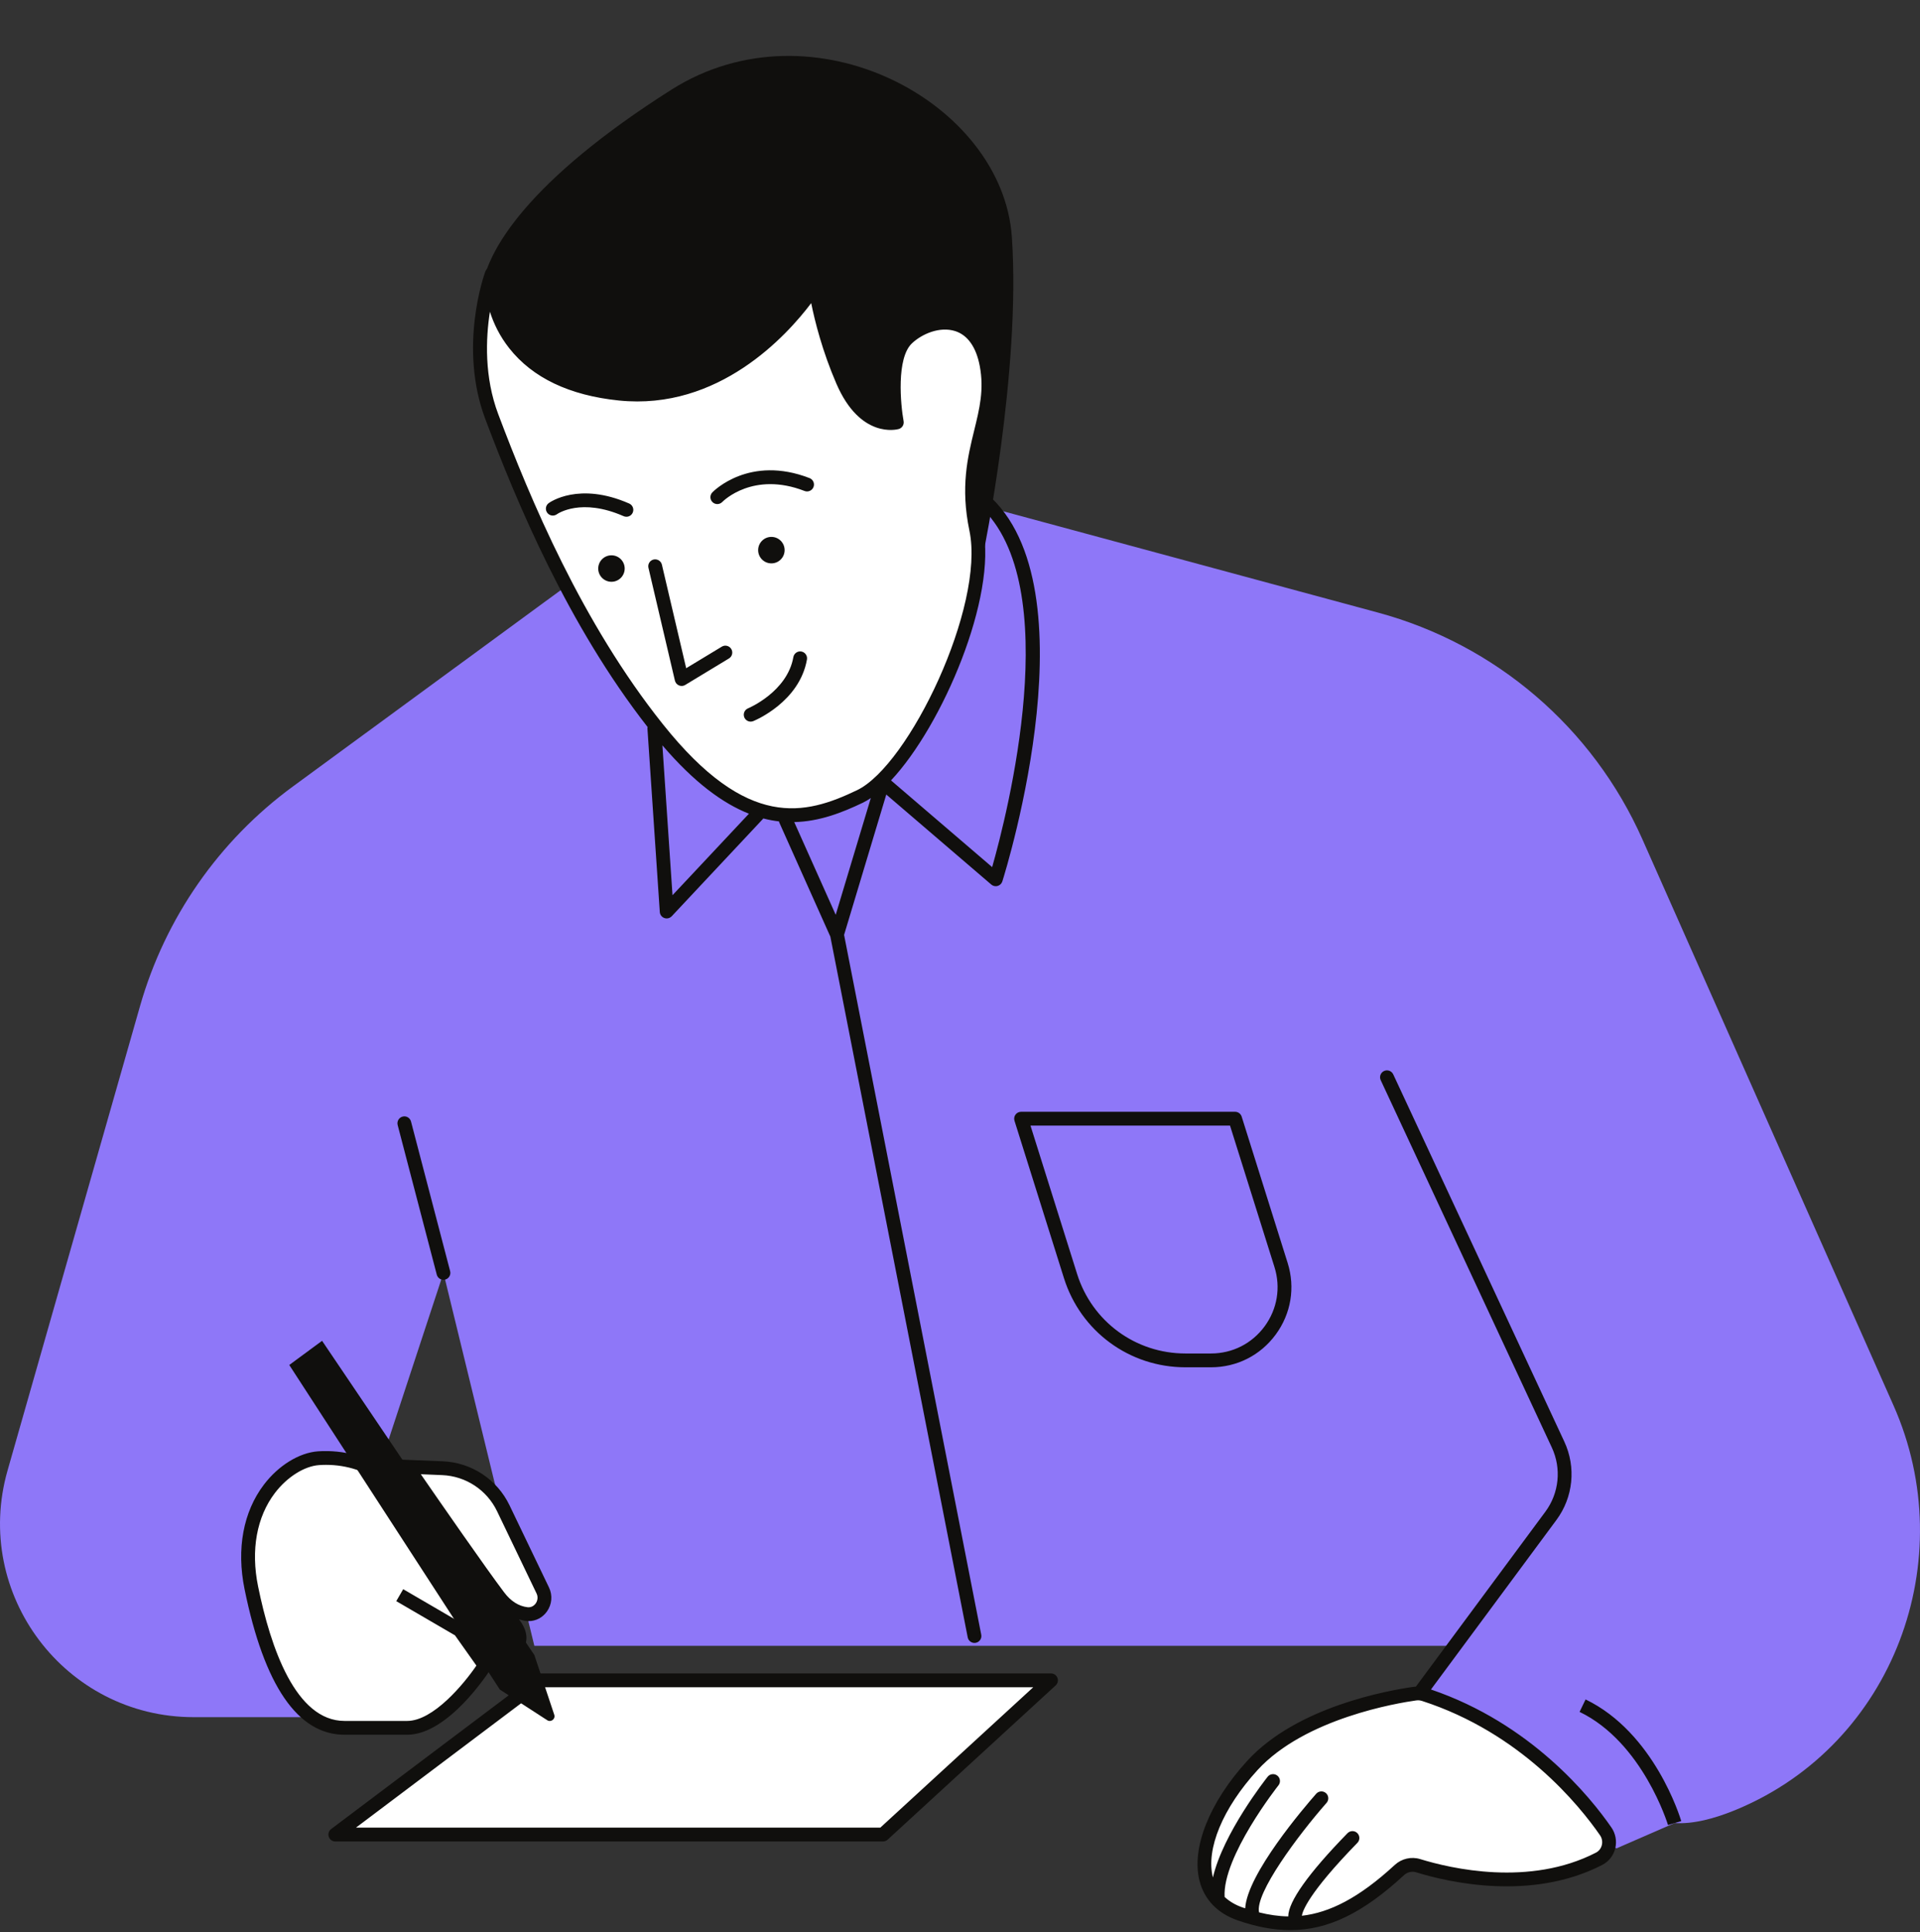
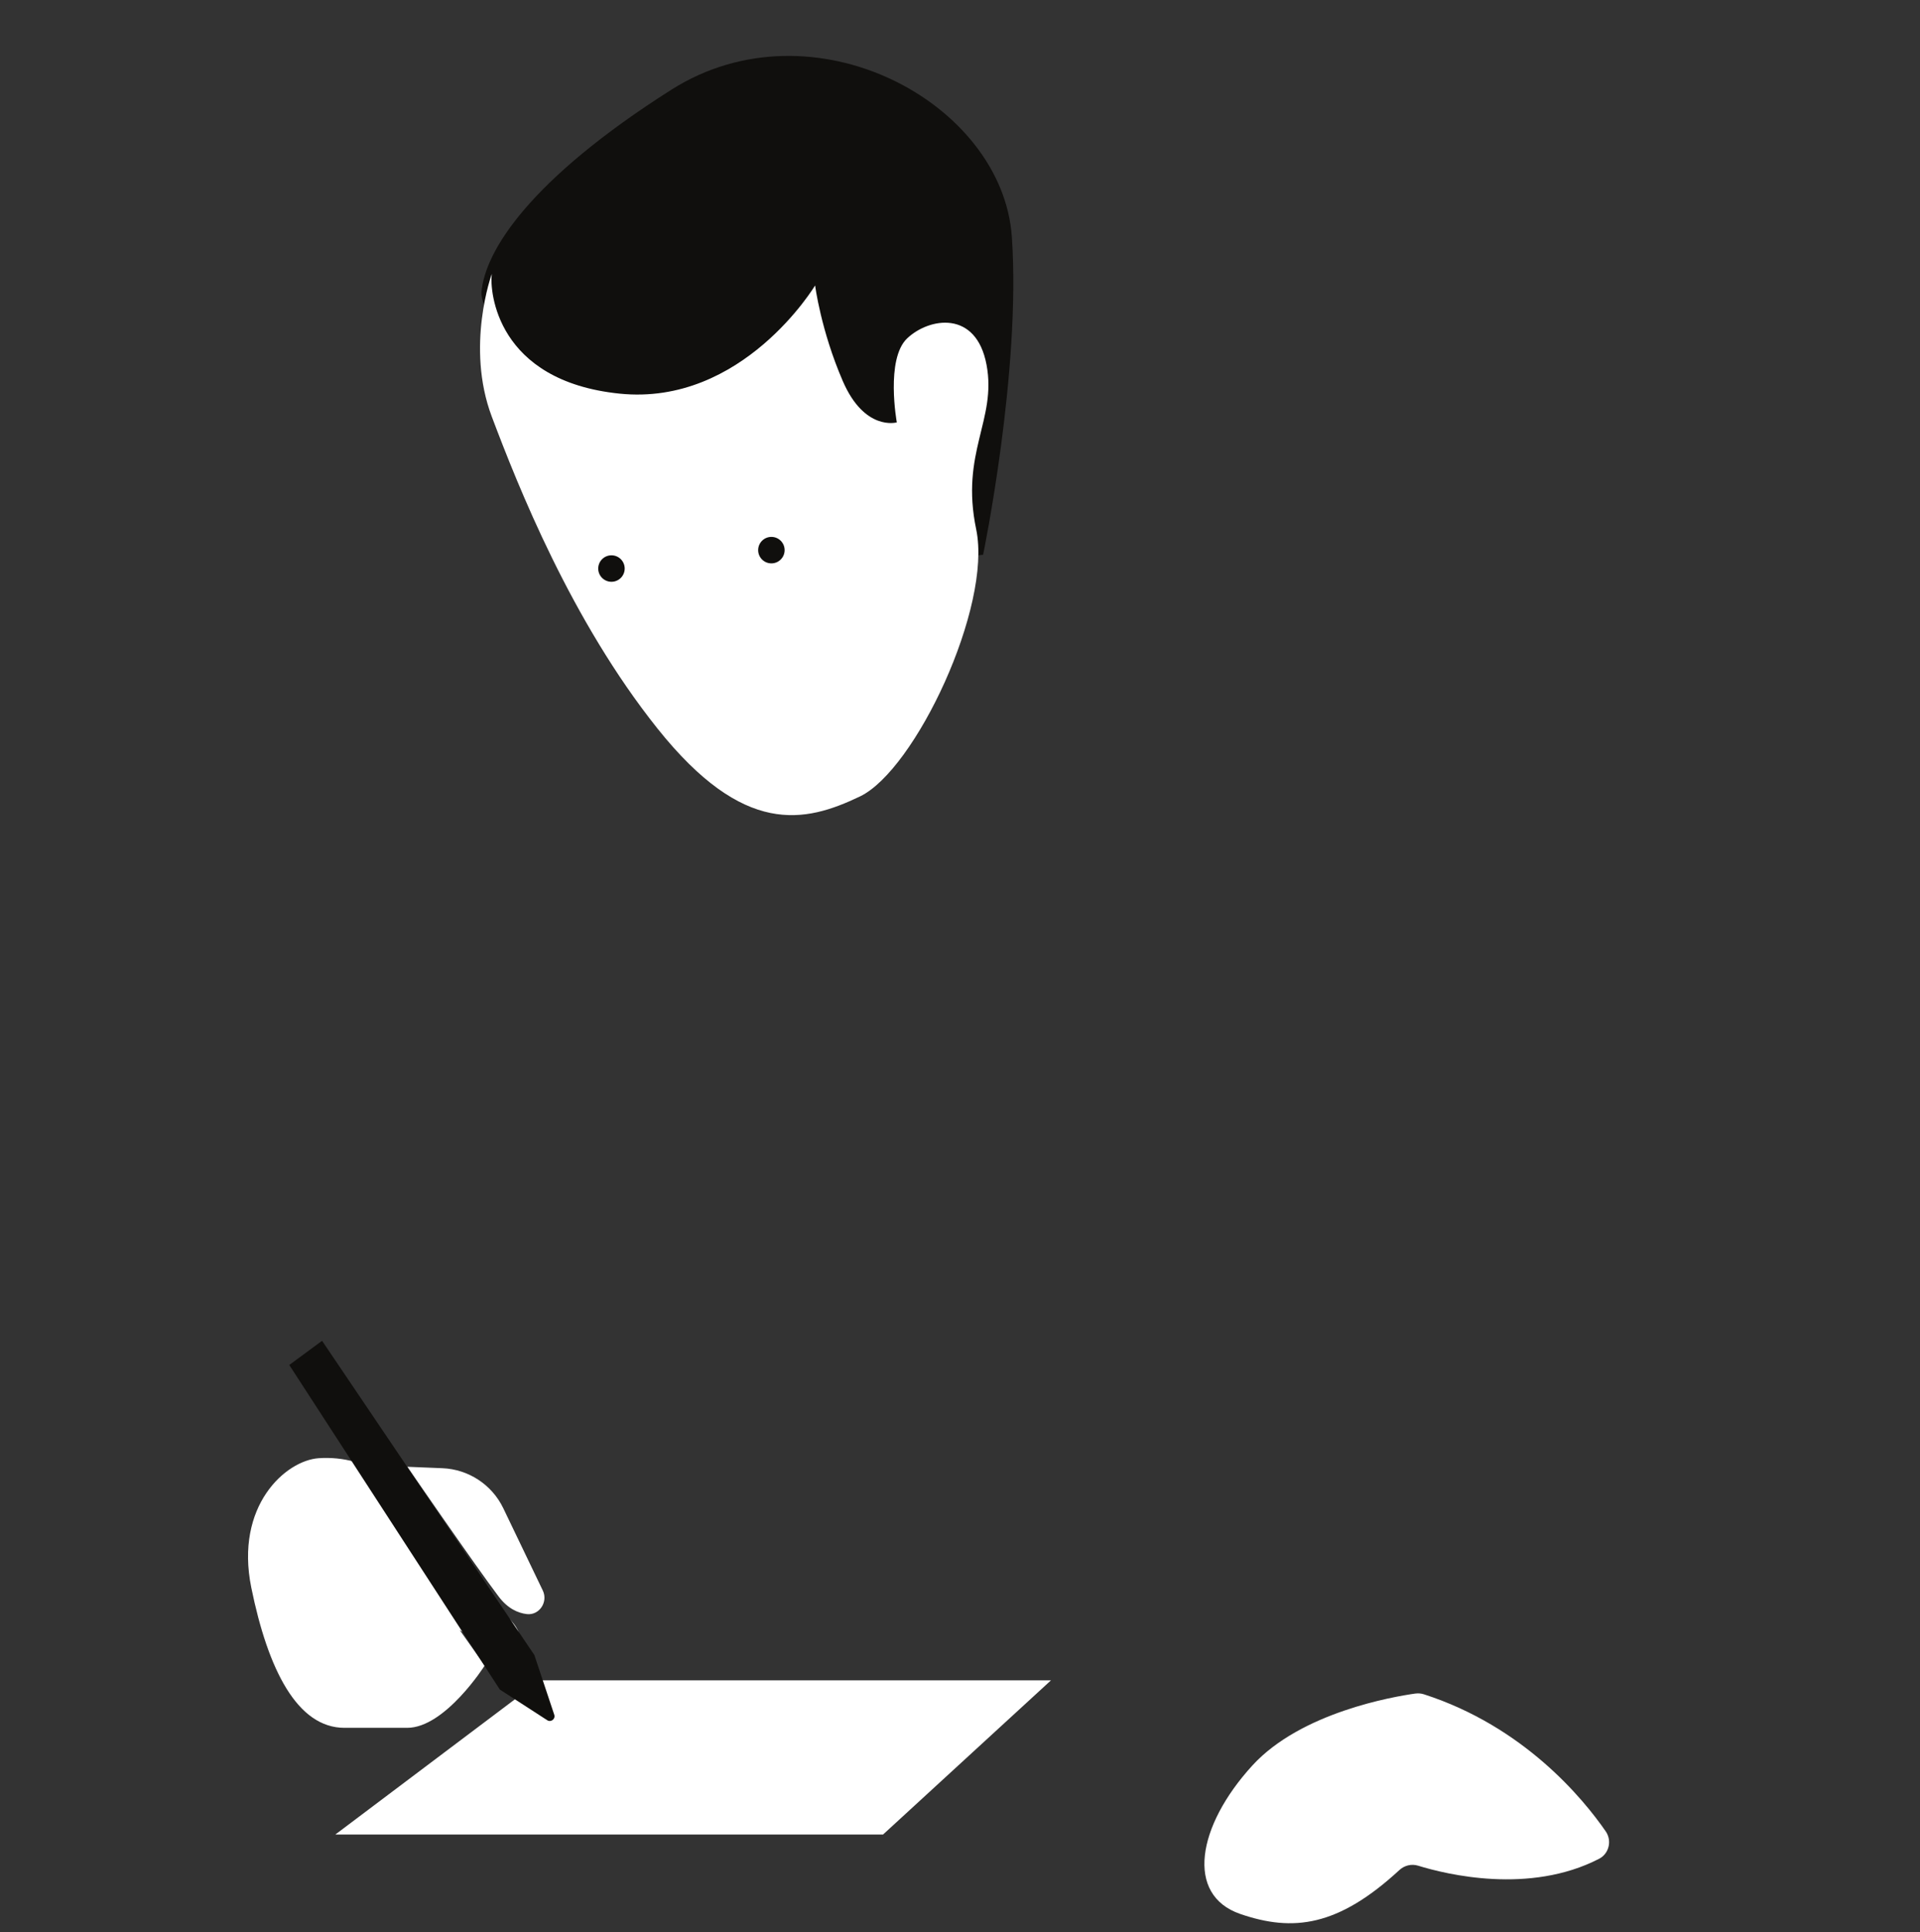
<svg xmlns="http://www.w3.org/2000/svg" fill="#000000" height="431.8" preserveAspectRatio="xMidYMid meet" version="1" viewBox="0.0 -12.5 429.2 431.8" width="429.2" zoomAndPan="magnify">
  <rect x="0.0" y="-12.5" width="429.2" height="431.8" fill="#333333" stroke="none" />
  <defs>
    <clipPath id="a">
-       <path d="M 0 94 L 429.199 94 L 429.199 401 L 0 401 Z M 0 94" />
-     </clipPath>
+       </clipPath>
    <clipPath id="b">
-       <path d="M 53 47 L 376 47 L 376 418.859 L 53 418.859 Z M 53 47" />
-     </clipPath>
+       </clipPath>
  </defs>
  <g>
    <g clip-path="url(#a)" id="change1_1">
-       <path d="M 216.422 99.645 L 308.027 124.402 C 334.363 131.52 356.082 150.137 367.145 175.074 L 423.266 301.574 C 438.605 336.145 423.227 377.238 388.344 391.844 C 383.191 394 378.402 395.195 374.352 394.926 L 361.359 400.582 L 309.02 375.891 L 324.965 355.316 L 119.449 355.316 L 99.133 271.977 L 72.895 351.715 L 72.383 371.262 L 43.281 371.262 C 14.551 371.262 -6.195 343.766 1.688 316.137 L 31.305 212.34 C 36.922 192.645 48.941 175.383 65.461 163.277 L 159.32 94.5 L 216.422 99.645" fill="#8e77f8" />
-     </g>
+       </g>
    <g id="change2_2">
      <path d="M 153.402 104.02 C 123.738 89.918 107.211 57.727 107.621 52.832 C 108.391 43.57 118.422 27.625 150.059 7.562 C 181.699 -12.5 224.137 10.391 226.195 40.484 C 228.254 70.578 219.766 111.477 219.766 111.477 C 219.766 111.477 179.84 116.582 153.402 104.02" fill="#100f0d" />
    </g>
    <g id="change3_1">
      <path d="M 146.973 150.316 C 166.266 174.492 179.898 171.406 192.242 165.492 C 204.59 159.574 221.824 123.051 218.223 105.816 C 214.621 88.586 222.852 81.383 220.535 69.035 C 218.223 56.691 207.676 58.492 202.789 63.121 C 197.902 67.75 200.473 81.898 200.473 81.898 C 200.473 81.898 193.273 83.953 188.387 72.637 C 183.496 61.32 182.211 51.289 182.211 51.289 C 182.211 51.289 166.008 78.297 138.484 75.469 C 110.965 72.637 109.422 52.574 109.934 48.719 C 109.934 48.719 104.02 64.922 109.934 80.609 C 115.852 96.301 127.684 126.137 146.973 150.316 Z M 358.945 396.781 C 353.859 389.43 340.645 373.355 318.32 366.156 C 317.691 365.953 317.027 365.898 316.371 365.988 C 311.582 366.656 290.828 370.172 279.953 382.066 C 267.605 395.57 264.906 411 277.254 415.246 C 289.07 419.309 299.121 418.066 312.824 405.43 C 313.953 404.387 315.539 404 317.012 404.457 C 323.434 406.434 341.918 410.922 357.461 402.914 C 359.699 401.762 360.379 398.855 358.945 396.781 Z M 117.754 348.227 C 120.559 348.559 122.566 345.516 121.34 342.965 L 112.508 324.578 C 109.973 319.305 104.738 315.863 98.895 315.625 L 91.043 315.305 C 91.043 315.305 106.355 337.551 111.484 344.324 C 113.492 346.98 115.75 347.984 117.754 348.227 Z M 91.023 373.648 C 99.527 373.648 108.367 359.707 108.367 359.707 L 102.777 351.816 C 105.039 353.137 107.156 354.375 108.707 355.289 C 114.488 358.688 120.27 353.926 112.109 347.805 C 103.945 341.684 95.785 336.246 95.785 336.246 L 94.137 329.348 C 91.789 319.508 82.414 312.617 71.223 313.391 C 63.902 313.895 52.438 323.965 56.176 342.324 C 59.918 360.688 66.469 373.648 77.012 373.648 C 87.555 373.648 82.523 373.648 91.023 373.648 Z M 120.738 363.031 L 234.941 363.031 L 197.387 397.5 L 74.953 397.5 L 120.738 363.031" fill="#ffffff" />
    </g>
    <g clip-path="url(#b)" id="change2_1">
-       <path d="M 109.516 57.164 C 110.34 59.758 111.688 62.605 113.836 65.324 C 119.051 71.938 127.293 75.867 138.328 77.004 C 160.664 79.305 175.902 62.453 181.336 55.246 C 182.141 59.234 183.812 65.949 186.969 73.25 C 192.332 85.664 200.547 83.48 200.898 83.383 C 201.66 83.164 202.137 82.402 201.992 81.621 C 201.316 77.914 200.34 67.566 203.852 64.238 C 206.078 62.133 210.066 60.383 213.551 61.504 C 216.34 62.41 218.23 65.113 219.02 69.32 C 220.008 74.578 218.973 78.793 217.777 83.672 C 216.32 89.617 214.668 96.352 216.711 106.133 C 220.219 122.922 203.234 158.512 191.574 164.102 C 179.996 169.648 167.109 173.082 148.18 149.352 C 130.043 126.621 118.488 98.922 111.379 80.066 C 108.234 71.727 108.582 63.148 109.516 57.164 Z M 221.789 181.289 L 199.18 161.91 C 210.723 149.602 222.938 120.824 219.73 105.504 C 219.363 103.75 219.156 102.137 219.02 100.59 C 238.367 118.16 225.051 169.836 221.789 181.289 Z M 186.816 191.945 L 177.543 171.223 C 183.156 171.098 188.227 169.129 192.906 166.883 C 193.48 166.609 194.07 166.25 194.664 165.852 Z M 150.332 187.57 L 148.074 154.074 C 155.184 162.383 161.582 167.043 167.418 169.352 Z M 144.766 149.98 C 144.754 150.086 144.719 150.184 144.727 150.293 L 147.492 191.316 C 147.531 191.93 147.934 192.461 148.512 192.664 C 148.684 192.727 148.855 192.758 149.031 192.758 C 149.449 192.758 149.859 192.586 150.156 192.27 L 170.539 170.531 C 170.574 170.496 170.59 170.449 170.617 170.41 C 171.816 170.723 172.988 170.938 174.137 171.07 C 174.156 171.137 174.152 171.203 174.18 171.266 L 185.621 196.828 L 216.324 353.426 C 216.465 354.164 217.113 354.672 217.832 354.672 C 217.934 354.672 218.031 354.664 218.133 354.641 C 218.969 354.48 219.516 353.668 219.348 352.832 L 188.688 196.438 L 198.121 165.066 L 221.59 185.184 C 221.875 185.426 222.23 185.555 222.594 185.555 C 222.738 185.555 222.879 185.535 223.02 185.496 C 223.52 185.352 223.91 184.969 224.066 184.477 C 224.941 181.703 245.191 116.336 219.41 96.871 C 219.238 96.738 219.047 96.652 218.848 96.602 C 218.926 91.984 219.855 88.152 220.773 84.406 C 222 79.398 223.16 74.664 222.055 68.754 C 220.777 61.945 217.242 59.457 214.504 58.57 C 209.809 57.047 204.594 59.281 201.727 62 C 197.281 66.215 198.125 76.34 198.691 80.492 C 196.676 80.352 192.844 79.062 189.801 72.023 C 185.066 61.059 183.754 51.191 183.742 51.094 C 183.656 50.441 183.168 49.914 182.527 49.777 C 181.895 49.656 181.23 49.934 180.887 50.496 C 180.73 50.758 164.836 76.645 138.645 73.93 C 128.469 72.887 120.938 69.348 116.258 63.414 C 111.562 57.461 111.215 50.789 111.465 48.922 C 111.566 48.141 111.066 47.406 110.305 47.219 C 109.535 47.035 108.754 47.449 108.484 48.188 C 108.234 48.871 102.441 65.113 108.488 81.156 C 115.543 99.855 126.941 127.16 144.766 149.98 Z M 358.074 399.859 C 357.891 400.602 357.418 401.199 356.754 401.543 C 341.91 409.191 324.328 405.098 317.465 402.98 C 315.488 402.371 313.312 402.875 311.777 404.297 C 303.719 411.727 297.176 414.945 291.023 415.645 C 291.141 414.738 292.34 410.73 303.438 399.348 C 304.031 398.738 304.02 397.762 303.406 397.164 C 302.805 396.574 301.828 396.582 301.223 397.195 C 292.449 406.191 287.984 412.512 287.977 415.793 C 285.793 415.758 283.637 415.434 281.453 414.891 C 280.473 410.676 290.184 397.641 296.543 390.414 C 297.105 389.777 297.043 388.801 296.406 388.238 C 295.77 387.672 294.789 387.738 294.227 388.375 C 291.508 391.465 278.805 406.301 278.352 413.98 C 278.152 413.914 277.953 413.855 277.754 413.785 C 276.129 413.227 274.816 412.426 273.754 411.445 C 273.223 402.445 285.66 386.66 285.789 386.5 C 286.32 385.828 286.211 384.859 285.543 384.328 C 284.875 383.801 283.906 383.906 283.375 384.574 C 282.898 385.176 273.414 397.219 271.141 407.082 C 271.141 407.078 271.137 407.07 271.133 407.062 C 269.527 400.762 273.344 391.582 281.094 383.105 C 291.715 371.488 312.523 368.086 316.59 367.52 C 316.723 367.5 316.855 367.488 316.988 367.488 C 317.277 367.488 317.566 367.535 317.844 367.625 L 317.848 367.625 C 339.988 374.77 353.074 391.008 357.676 397.664 C 358.117 398.301 358.262 399.102 358.074 399.859 Z M 319.879 365.078 L 347.926 327.195 C 351.684 322.121 352.359 315.418 349.695 309.695 L 311.445 227.602 C 311.082 226.828 310.164 226.5 309.395 226.855 C 308.621 227.215 308.285 228.133 308.648 228.902 L 346.898 311 C 349.086 315.695 348.531 321.195 345.449 325.355 L 316.5 364.453 C 316.387 364.461 316.273 364.445 316.16 364.461 C 310.195 365.293 289.867 368.934 278.812 381.023 C 270.371 390.258 266.281 400.527 268.141 407.824 C 269.223 412.07 272.199 415.141 276.75 416.703 C 280.887 418.125 284.723 418.859 288.422 418.859 C 296.973 418.859 304.785 414.945 313.867 406.562 C 314.605 405.883 315.637 405.648 316.555 405.93 C 323.785 408.164 342.301 412.461 358.168 404.285 C 359.613 403.543 360.672 402.199 361.07 400.605 C 361.473 398.988 361.156 397.273 360.211 395.906 C 355.512 389.105 342.25 372.68 319.879 365.078 Z M 57.688 342.02 C 56.039 333.926 57.375 326.52 61.453 321.164 C 64.16 317.602 68.035 315.156 71.328 314.93 C 71.852 314.895 72.367 314.875 72.879 314.875 C 82.367 314.875 90.539 320.918 92.637 329.707 L 94.426 337.191 L 94.93 337.527 C 95.012 337.582 103.148 343.016 111.184 349.043 C 114.23 351.328 115.004 353.289 114.434 354.145 C 113.891 354.965 111.863 355.352 109.488 353.957 C 103.707 350.555 90.133 342.664 90.133 342.664 L 88.582 345.332 C 88.582 345.332 95.617 349.422 101.711 352.98 L 106.496 359.738 C 103.688 363.855 96.852 372.105 91.023 372.105 L 77.012 372.105 C 66.109 372.105 60.484 355.746 57.688 342.02 Z M 98.832 317.168 C 104.121 317.383 108.824 320.48 111.117 325.246 L 119.949 343.633 C 120.359 344.488 120.113 345.348 119.742 345.863 C 119.535 346.152 118.934 346.801 117.934 346.695 C 115.949 346.457 114.191 345.348 112.715 343.395 C 108.691 338.082 98.238 323.008 94.07 316.969 Z M 91.023 375.191 C 100.27 375.191 109.289 361.133 109.672 360.535 L 110.223 359.66 L 108.164 356.754 C 111.613 358.668 115.379 358.297 117.004 355.855 C 118.008 354.348 118.074 352.023 116.008 349.398 C 116.52 349.547 117.031 349.691 117.57 349.754 C 117.773 349.781 117.977 349.793 118.176 349.793 C 119.789 349.793 121.281 349.023 122.254 347.66 C 123.383 346.082 123.562 344.027 122.73 342.297 L 113.898 323.91 C 111.113 318.113 105.391 314.344 98.961 314.078 L 88.023 313.637 L 89.773 316.176 C 89.914 316.387 103.109 335.551 109.047 343.633 C 103.57 339.66 98.688 336.34 97.145 335.301 L 95.641 328.988 C 93.078 318.254 82.758 311.098 71.117 311.848 C 66.914 312.141 62.266 314.992 58.996 319.293 C 54.375 325.367 52.836 333.656 54.664 342.633 C 59.066 364.238 66.582 375.191 77.012 375.191 Z M 180.387 134.895 C 178.715 144.371 168.809 148.488 168.387 148.66 C 168.199 148.734 168.004 148.773 167.809 148.773 C 167.199 148.773 166.621 148.41 166.379 147.812 C 166.059 147.023 166.438 146.121 167.227 145.801 C 167.312 145.766 175.977 142.133 177.348 134.359 C 177.496 133.52 178.293 132.957 179.137 133.105 C 179.977 133.254 180.535 134.055 180.387 134.895 Z M 144.957 114.402 C 144.762 113.57 145.277 112.738 146.105 112.547 C 146.934 112.359 147.766 112.863 147.961 113.695 L 153.391 136.836 L 161.352 132.02 C 162.078 131.574 163.027 131.812 163.469 132.539 C 163.91 133.27 163.68 134.219 162.949 134.66 L 153.172 140.578 C 152.93 140.723 152.652 140.801 152.375 140.801 C 152.172 140.801 151.969 140.762 151.777 140.68 C 151.32 140.488 150.984 140.09 150.871 139.609 Z M 122.324 102.09 C 121.828 101.406 121.969 100.449 122.648 99.949 C 122.922 99.746 129.414 95.105 140.648 100.031 C 141.43 100.375 141.785 101.285 141.441 102.066 C 141.188 102.645 140.621 102.988 140.027 102.988 C 139.82 102.988 139.609 102.945 139.406 102.859 C 129.91 98.688 124.691 102.281 124.477 102.438 C 123.785 102.926 122.82 102.777 122.324 102.09 Z M 159.273 99.719 C 158.664 99.125 158.648 98.152 159.238 97.543 C 159.57 97.199 167.562 89.152 180.969 94.348 C 181.766 94.656 182.16 95.551 181.852 96.344 C 181.543 97.141 180.641 97.531 179.855 97.227 C 168.414 92.789 161.73 99.406 161.453 99.691 C 161.152 100 160.75 100.156 160.352 100.156 C 159.961 100.156 159.574 100.012 159.273 99.719 Z M 240.777 272.215 L 230.355 239.055 L 274.961 239.055 L 284.895 270.664 C 286.332 275.227 285.531 280.055 282.699 283.914 C 279.867 287.77 275.5 289.984 270.719 289.984 L 264.984 289.984 C 253.844 289.984 244.117 282.844 240.777 272.215 Z M 285.188 285.738 C 288.605 281.078 289.574 275.25 287.84 269.742 L 277.566 237.051 C 277.363 236.406 276.77 235.969 276.094 235.969 L 228.254 235.969 C 227.762 235.969 227.301 236.203 227.008 236.598 C 226.719 236.992 226.633 237.508 226.781 237.977 L 237.836 273.141 C 241.578 285.062 252.488 293.07 264.984 293.07 L 270.719 293.07 C 276.496 293.07 281.77 290.398 285.188 285.738 Z M 88.895 238.934 C 88.68 238.105 89.172 237.262 89.996 237.047 C 90.824 236.82 91.664 237.324 91.879 238.148 L 100.625 271.586 C 100.84 272.41 100.348 273.254 99.523 273.469 C 99.391 273.504 99.258 273.52 99.129 273.52 C 98.445 273.52 97.82 273.062 97.637 272.367 Z M 375.828 394.488 L 372.867 395.367 C 372.816 395.184 367.215 376.895 353.102 370.082 L 354.445 367.301 C 369.801 374.715 375.59 393.684 375.828 394.488 Z M 196.785 395.953 L 79.57 395.953 L 121.254 364.574 L 230.977 364.574 Z M 234.941 361.488 L 120.738 361.488 C 120.402 361.488 120.078 361.598 119.809 361.797 L 74.027 396.266 C 73.496 396.664 73.281 397.359 73.492 397.988 C 73.699 398.617 74.293 399.043 74.953 399.043 L 197.387 399.043 C 197.773 399.043 198.148 398.898 198.43 398.633 L 235.984 364.168 C 236.453 363.734 236.613 363.062 236.379 362.469 C 236.152 361.879 235.578 361.488 234.941 361.488" fill="#100f0d" />
-     </g>
+       </g>
    <g id="change2_3">
      <path d="M 64.664 292.555 L 111.734 365.09 L 122.324 371.941 C 123.16 372.484 124.215 371.668 123.898 370.719 L 119.449 357.371 L 71.996 287.152 Z M 172.438 107.488 C 170.805 107.488 169.48 108.812 169.48 110.449 C 169.48 112.082 170.805 113.406 172.438 113.406 C 174.07 113.406 175.395 112.082 175.395 110.449 C 175.395 108.812 174.07 107.488 172.438 107.488 Z M 139.645 114.562 C 139.645 116.195 138.32 117.52 136.684 117.52 C 135.051 117.52 133.727 116.195 133.727 114.562 C 133.727 112.93 135.051 111.605 136.684 111.605 C 138.32 111.605 139.645 112.93 139.645 114.562" fill="#100f0d" />
    </g>
  </g>
</svg>